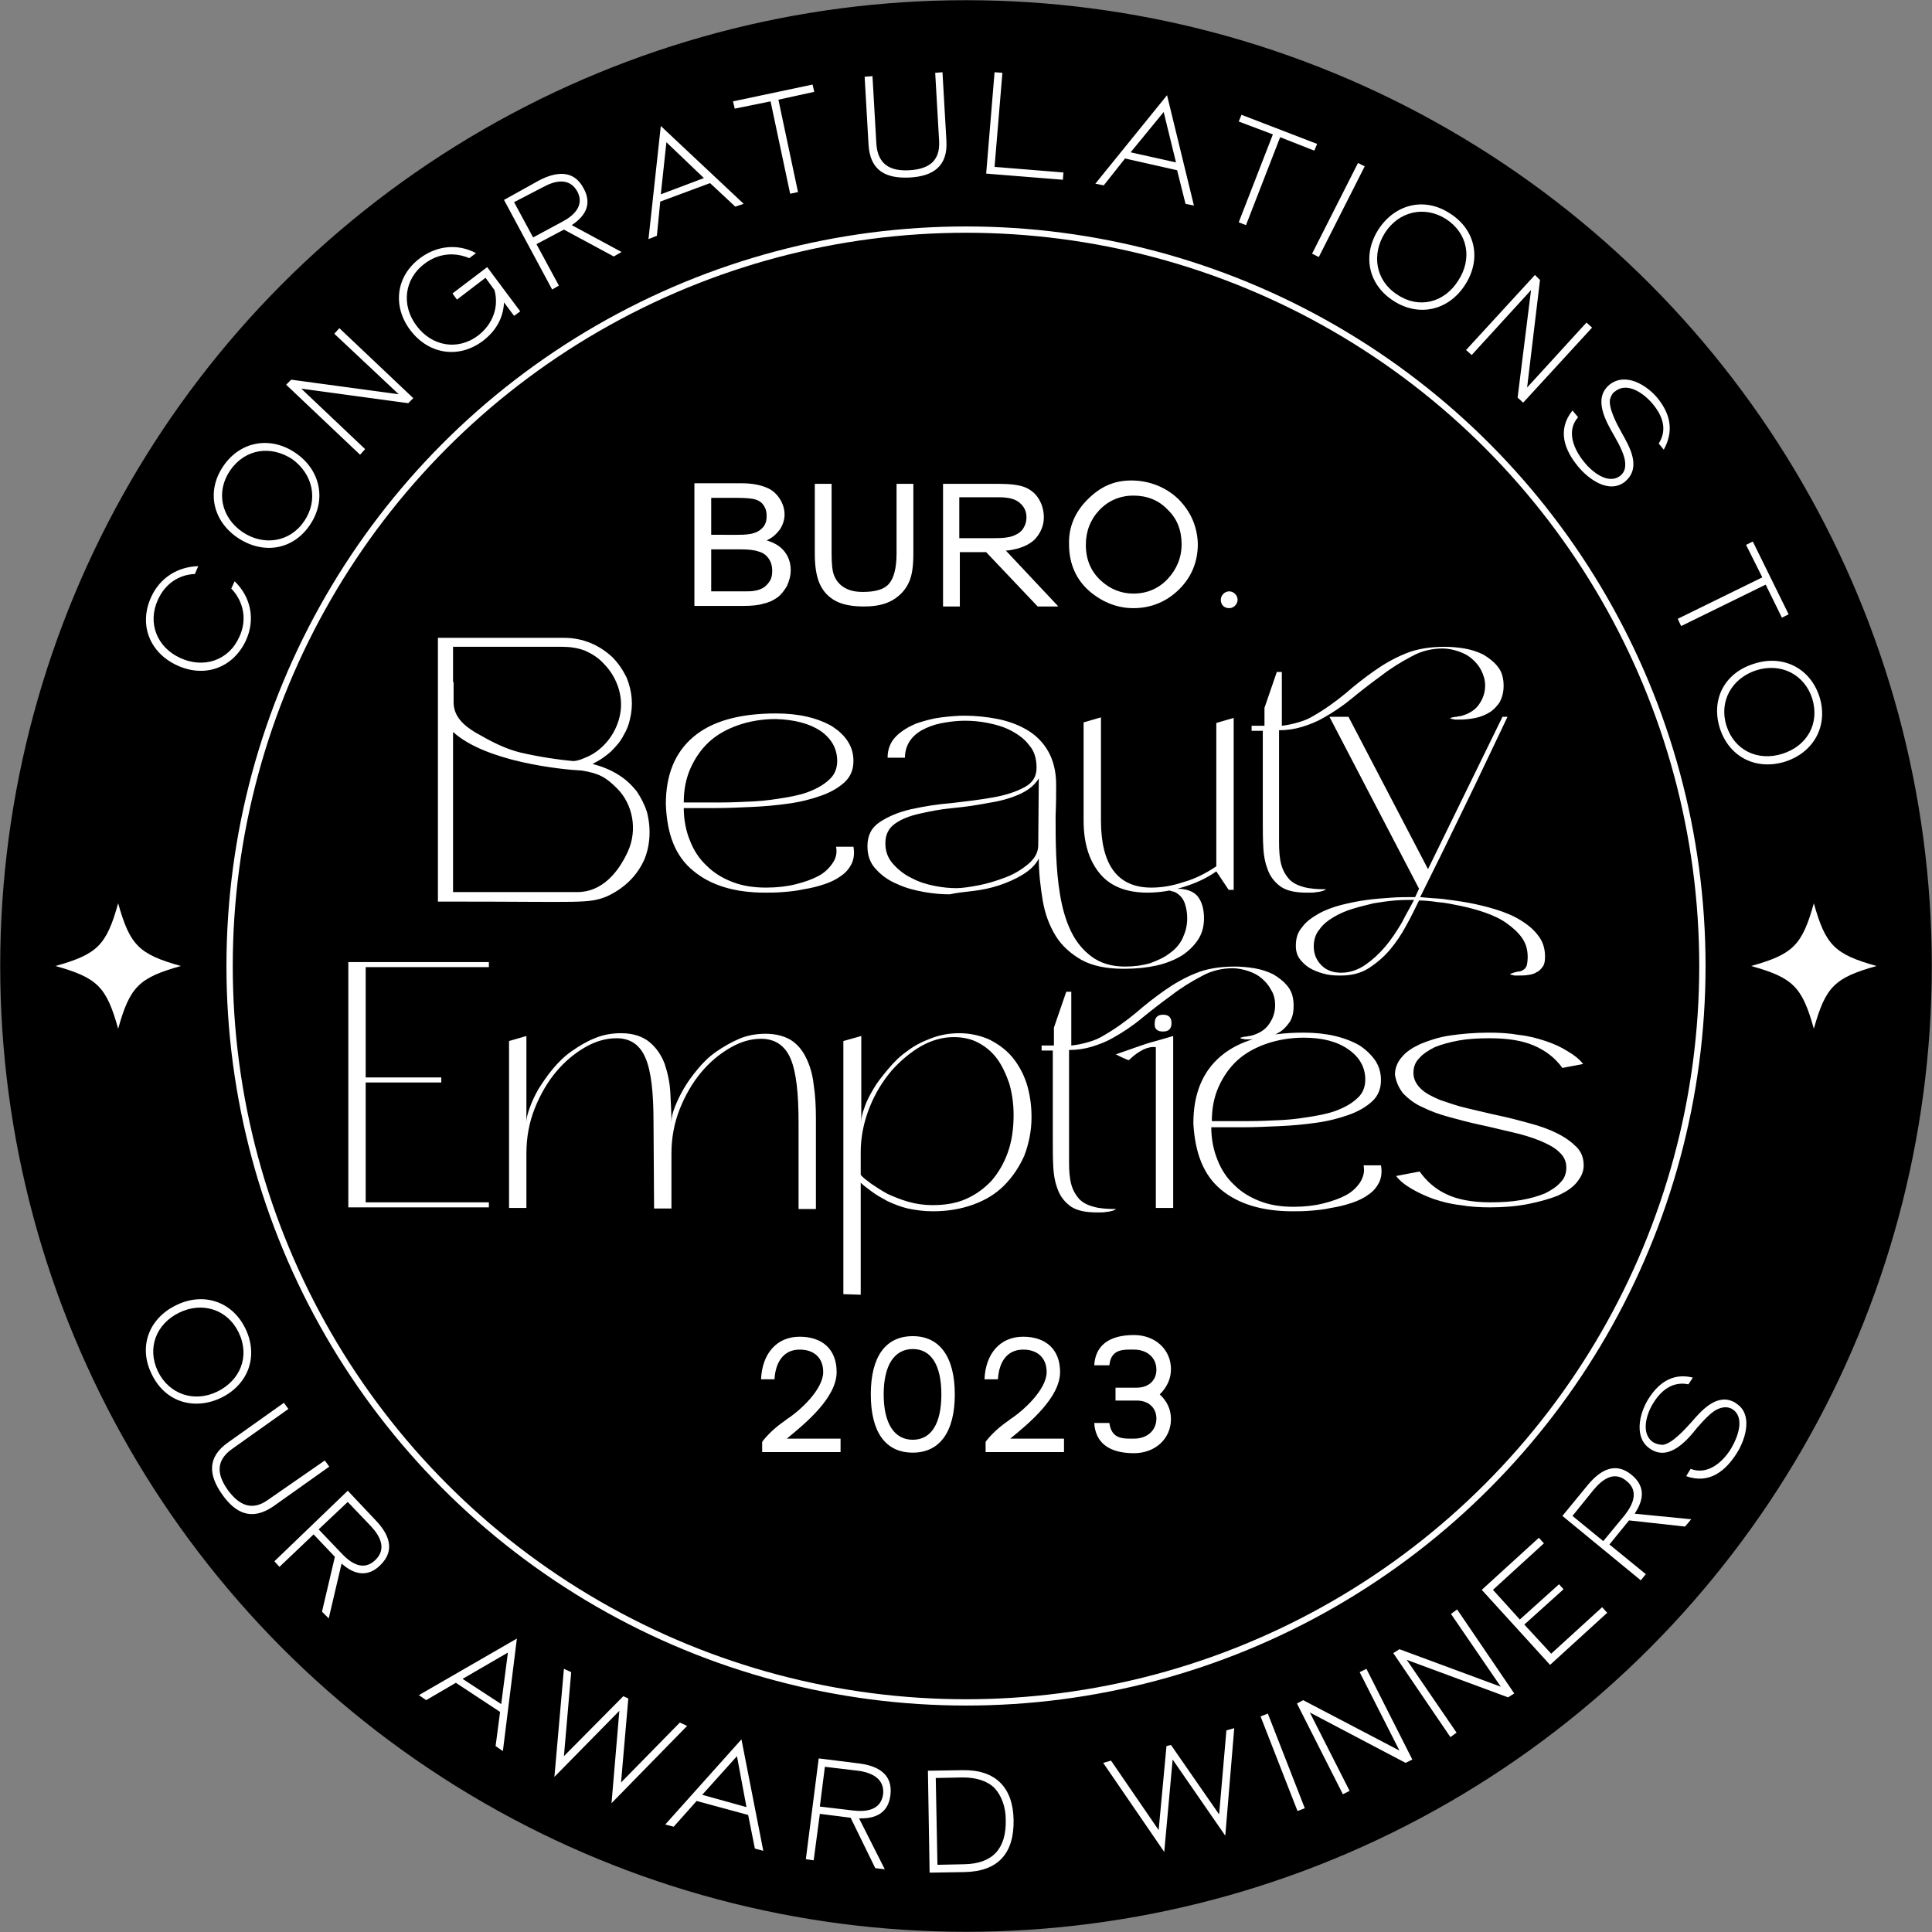
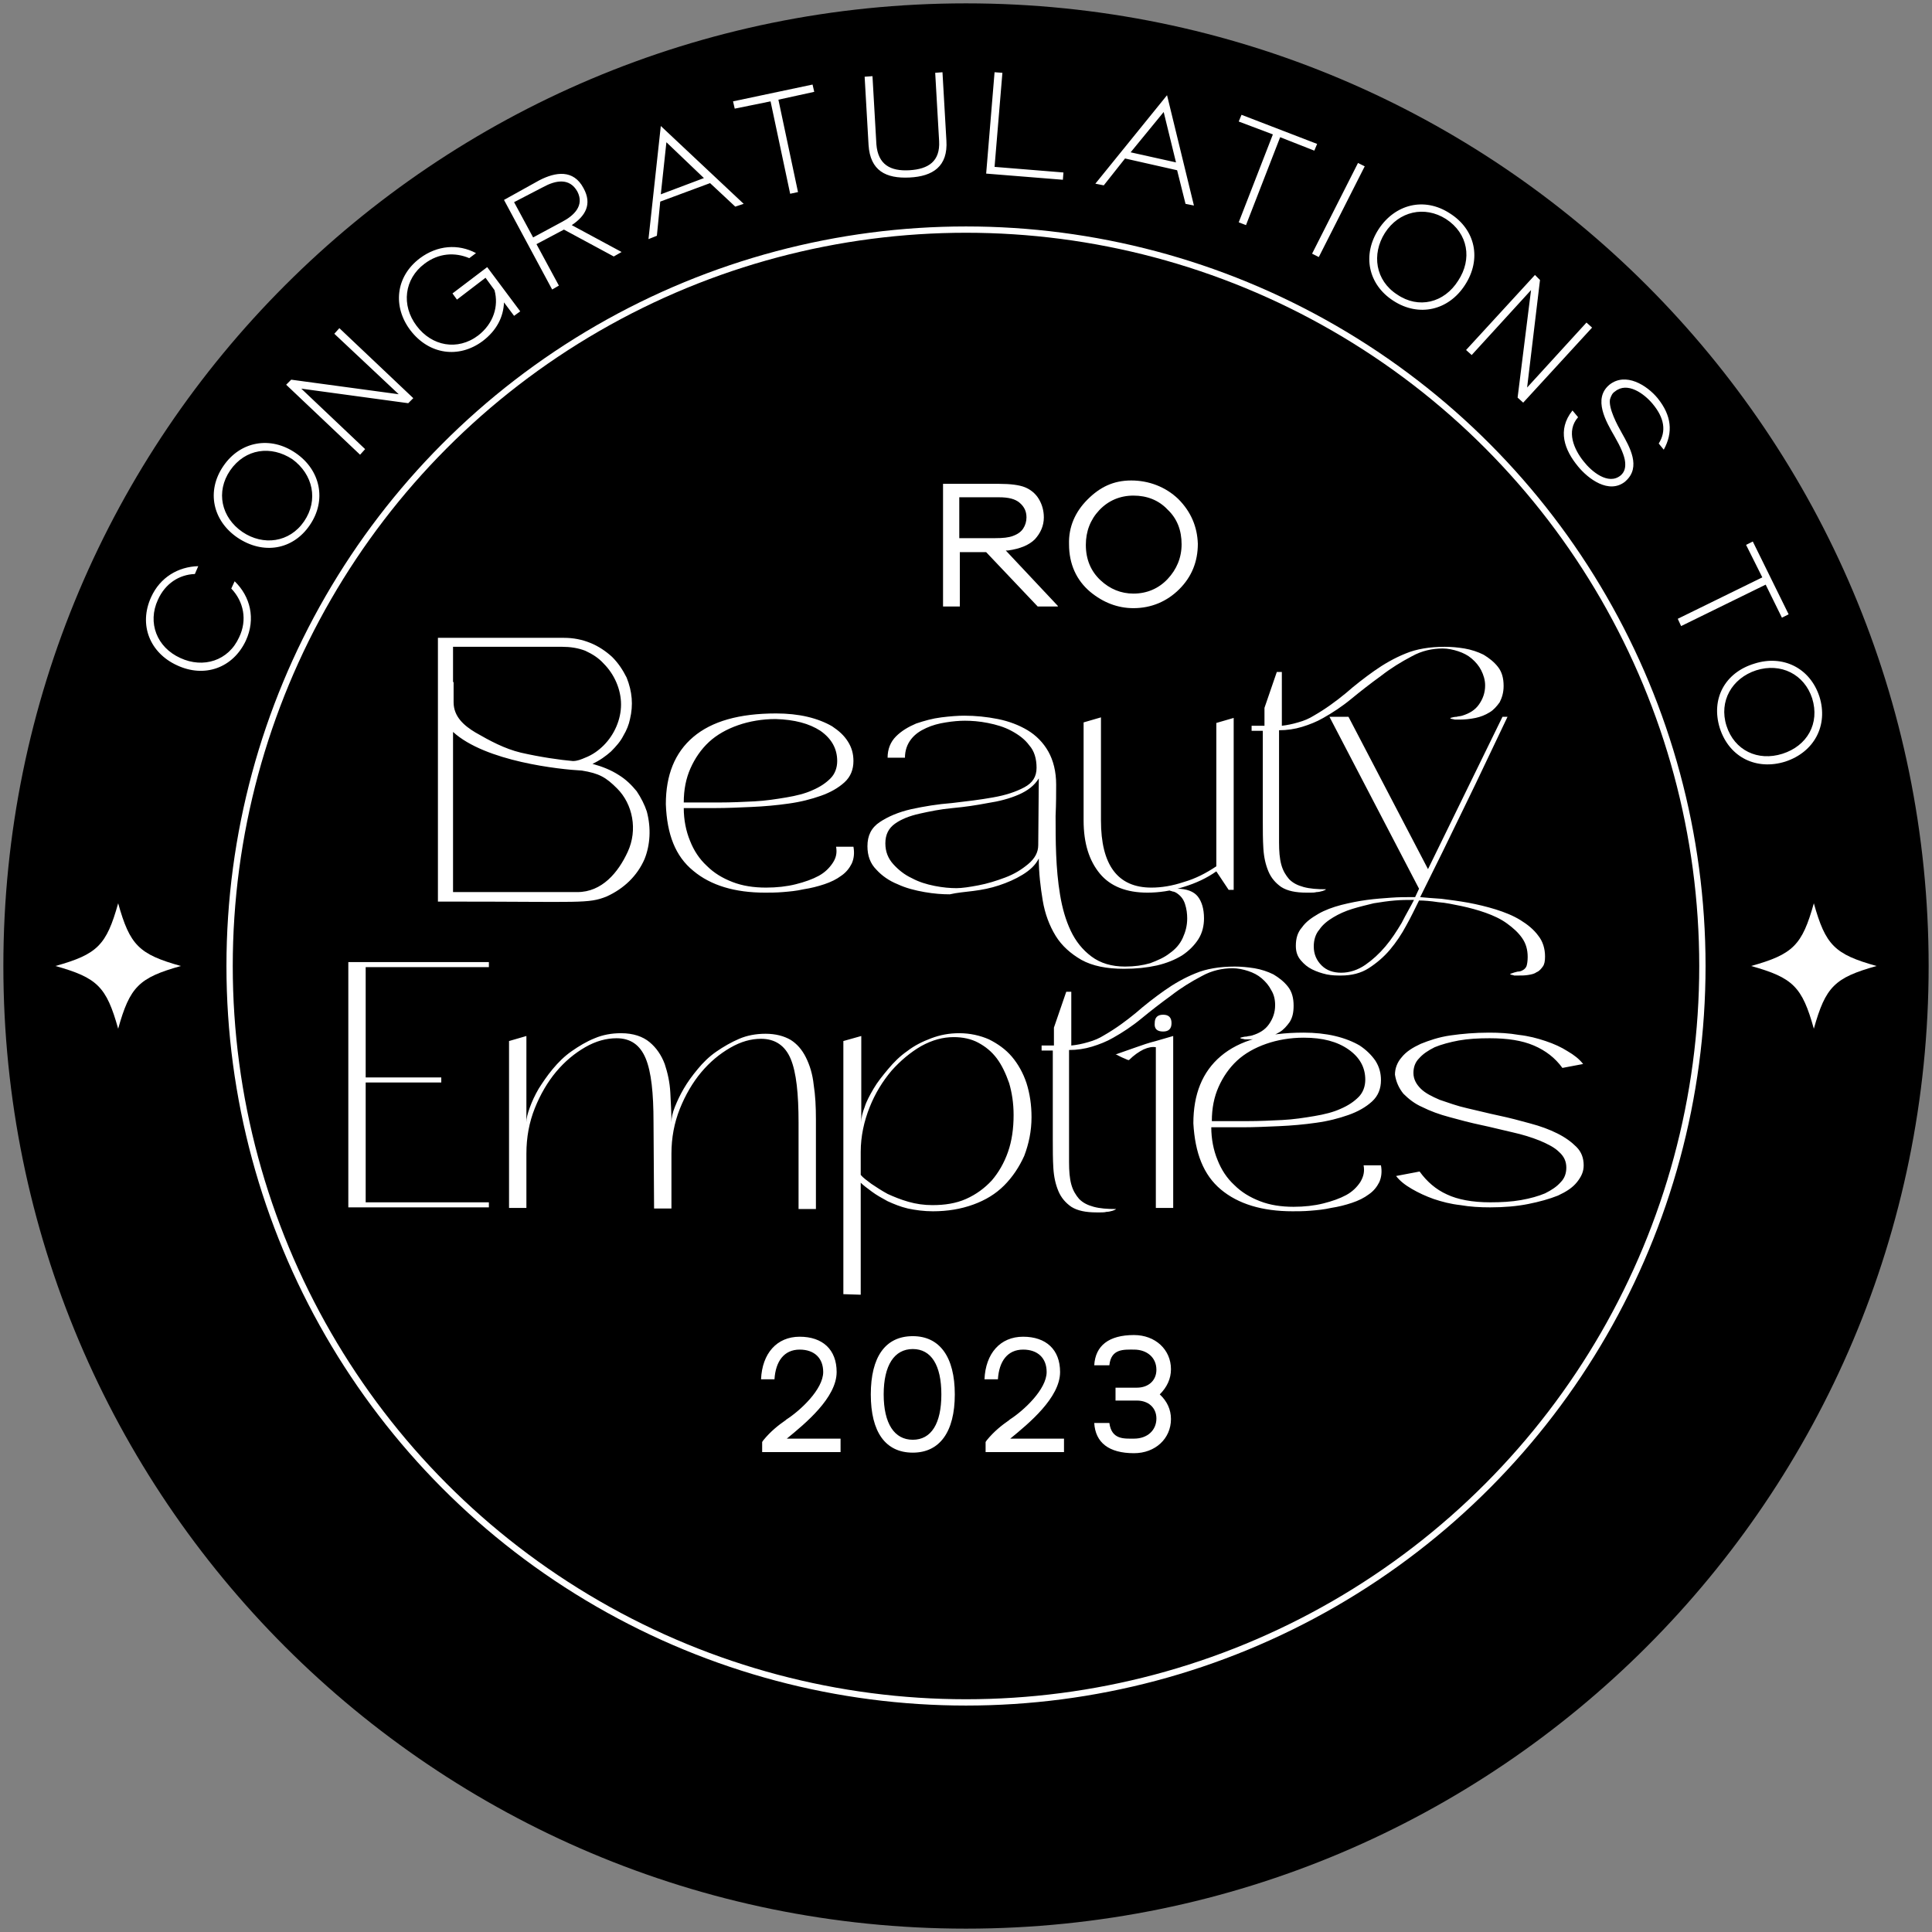
<svg xmlns="http://www.w3.org/2000/svg" xmlns:xlink="http://www.w3.org/1999/xlink" version="1.1" id="Layer_1" x="0px" y="0px" viewBox="0 0 345 345" style="enable-background:new 0 0 345 345;" xml:space="preserve">
  <rect x="0" y="0" width="345" height="345" fill="#808080" stroke="none" />
  <style type="text/css">
	.st0{clip-path:url(#SVGID_00000065786016745210947250000001774436030302631557_);}
	.st1{clip-path:url(#SVGID_00000065786016745210947250000001774436030302631557_);fill:none;stroke:#000000;stroke-width:1.127;}
	.st2{clip-path:url(#SVGID_00000065786016745210947250000001774436030302631557_);fill:#FFFFFF;}
	.st3{clip-path:url(#SVGID_00000065786016745210947250000001774436030302631557_);fill:none;stroke:#FFFFFF;stroke-width:1.127;}
</style>
  <g>
    <defs>
      <rect id="SVGID_1_" width="345" height="345" />
    </defs>
    <clipPath id="SVGID_00000154386195347758503680000016876564773524926142_">
      <use xlink:href="#SVGID_1_" style="overflow:visible;" />
    </clipPath>
    <path style="clip-path:url(#SVGID_00000154386195347758503680000016876564773524926142_);" d="M172.5,344.4   c95,0,171.9-77,171.9-171.9S267.5,0.6,172.5,0.6S0.6,77.5,0.6,172.5S77.5,344.4,172.5,344.4" />
-     <circle style="clip-path:url(#SVGID_00000154386195347758503680000016876564773524926142_);fill:none;stroke:#000000;stroke-width:1.127;" cx="172.5" cy="172.5" r="171.9" />
    <path style="clip-path:url(#SVGID_00000154386195347758503680000016876564773524926142_);fill:#FFFFFF;" d="M32.3,172.5   c-7.5,2.1-9.1,3.7-11.2,11.2c-2.1-7.5-3.7-9.1-11.2-11.2c7.5-2.1,9.1-3.7,11.2-11.2C23.2,168.8,24.8,170.4,32.3,172.5" />
    <path style="clip-path:url(#SVGID_00000154386195347758503680000016876564773524926142_);fill:#FFFFFF;" d="M335.1,172.5   c-7.5,2.1-9.1,3.7-11.2,11.2c-2.1-7.5-3.7-9.1-11.2-11.2c7.5-2.1,9.1-3.7,11.2-11.2C326,168.8,327.6,170.4,335.1,172.5" />
    <circle style="clip-path:url(#SVGID_00000154386195347758503680000016876564773524926142_);fill:none;stroke:#FFFFFF;stroke-width:1.127;" cx="172.5" cy="172.5" r="131.5" />
    <path style="clip-path:url(#SVGID_00000154386195347758503680000016876564773524926142_);fill:#FFFFFF;" d="M115.5,144.9   c-0.4-1.2-1-2.4-1.8-3.6c-0.9-1.1-1.9-2.1-3.2-2.9c-1.4-0.9-2.9-1.5-4.7-2c1.3-0.6,2.4-1.4,3.3-2.2c0.9-0.9,1.7-1.8,2.2-2.8   c0.6-1,1-2,1.2-3c0.6-2.5,0.4-4.9-0.6-7.4c-0.7-1.4-1.5-2.6-2.6-3.7c-1.1-1-2.4-1.9-3.9-2.5c-1.5-0.6-3-0.9-4.7-0.9H78.2V161h2.8   c22.9,0,24,0.4,27.3-0.9c3.1-1.4,5.5-3.7,6.8-6.7C116.1,150.9,116.3,147.9,115.5,144.9 M80.9,121.8v-6.3h19.5   c1.4,0,2.8,0.2,4.1,0.7c1.3,0.6,2.4,1.3,3.3,2.3c1.9,1.9,3.1,4.6,3.1,7.3s-1.2,5.4-3.1,7.3c-0.9,0.9-2,1.7-3.3,2.2   c-0.7,0.3-1.4,0.6-2.2,0.6c-2.3-0.2-5.8-0.7-9.3-1.5c-2.9-0.7-5.5-2.1-8.1-3.6c-2-1.2-3.9-2.8-3.9-5.4V121.8z M112.1,152.1   c-1.7,3.7-4.6,7.2-9,7.2H80.9v-28.6c5.8,5.3,19.1,6.7,23,6.9c3.1,0.5,4.3,1.2,6.3,3.2C113,143.6,113.9,148.2,112.1,152.1    M123.8,155.5c3.1,2.6,7.4,3.9,12.8,3.9c0.9,0,2,0,3.2-0.1c1.2-0.1,2.4-0.2,3.7-0.5c1.3-0.2,2.5-0.5,3.7-0.9c1.2-0.4,2.2-0.9,3-1.5   c0.9-0.6,1.5-1.4,1.9-2.2c0.4-0.9,0.5-1.9,0.3-3h-3.1c0.2,1.1,0,2-0.6,2.9c-0.6,0.9-1.4,1.7-2.5,2.3c-1.1,0.6-2.5,1.1-4.1,1.5   c-1.6,0.4-3.4,0.6-5.3,0.6c-2.2,0-4.2-0.3-6-1c-1.8-0.7-3.3-1.6-4.6-2.9c-1.3-1.2-2.3-2.7-3-4.5c-0.7-1.7-1.1-3.7-1.1-5.8h5.6   c2.1,0,4.3-0.1,6.5-0.2c2.3-0.1,4.5-0.3,6.6-0.6c2.2-0.3,4.1-0.8,5.8-1.4c1.7-0.6,3.1-1.4,4.2-2.4c1.1-1,1.6-2.3,1.6-3.8   c0-1.3-0.3-2.4-1-3.5s-1.6-1.9-2.8-2.7c-1.2-0.7-2.7-1.3-4.4-1.7c-1.7-0.4-3.6-0.6-5.6-0.6c-6.6,0-11.5,1.4-14.8,4.2   c-3.3,2.8-4.9,6.8-4.9,12C119.1,149,120.6,152.9,123.8,155.5 M146.5,130.5c2,1.4,3,3.2,3,5.4c0,1.2-0.4,2.3-1.2,3.1   c-0.8,0.8-1.8,1.5-3.2,2.1c-1.3,0.6-2.9,1-4.7,1.3c-1.8,0.3-3.7,0.6-5.7,0.7c-2,0.1-4.1,0.2-6.3,0.2c-2.2,0-4.3,0-6.3,0   c0-2.3,0.4-4.3,1.2-6.1c0.8-1.8,1.9-3.4,3.3-4.7c1.4-1.3,3.2-2.3,5.2-3c2-0.7,4.3-1.1,6.7-1.1C141.9,128.5,144.5,129.2,146.5,130.5    M173.8,159.1c1.6-0.2,3.1-0.5,4.6-1c1.5-0.5,2.9-1.1,4.2-1.9c1.3-0.8,2.3-1.7,2.9-2.9c0,2.6,0.3,5.1,0.7,7.5   c0.4,2.4,1.2,4.5,2.3,6.3c1.1,1.8,2.7,3.2,4.6,4.3c2,1.1,4.5,1.6,7.6,1.6c2.2,0,4.1-0.2,5.9-0.6c1.7-0.4,3.2-1,4.5-1.8   c1.2-0.8,2.2-1.8,2.9-2.9c0.7-1.1,1-2.4,1-3.7c0-1.7-0.4-3-1.1-3.9c-0.7-0.9-2-1.4-3.7-1.4c-0.2,0-0.5,0-0.7,0   c-0.2,0-0.5,0.1-0.7,0.2v0.1c0.2,0.1,0.4,0.1,0.6,0.2c0.2,0,0.4,0.1,0.6,0.2c0.8,0.5,1.3,1.1,1.6,2c0.3,0.9,0.4,1.8,0.4,2.6   c0,1.3-0.3,2.4-0.8,3.5c-0.5,1.1-1.3,2-2.3,2.7c-1,0.8-2.2,1.3-3.5,1.8c-1.4,0.4-2.8,0.6-4.5,0.6c-2.4,0-4.4-0.6-6-1.8   c-1.6-1.2-2.8-2.7-3.7-4.6c-0.9-1.9-1.5-4-1.9-6.4c-0.4-2.4-0.6-4.8-0.7-7.2c-0.1-2.4-0.1-4.7-0.1-6.9c0.1-2.2,0.1-4.1,0.1-5.6   c0-2.3-0.5-4.3-1.4-5.9c-0.9-1.6-2.2-2.9-3.7-3.8c-1.5-0.9-3.3-1.6-5.3-2c-2-0.4-4-0.6-6-0.6c-1.1,0-2.5,0.1-4.1,0.3   c-1.6,0.2-3,0.6-4.5,1.1c-1.4,0.6-2.6,1.3-3.6,2.3c-1,1-1.5,2.3-1.5,3.8h3.1c0-1.3,0.4-2.4,1.1-3.3c0.7-0.9,1.6-1.5,2.7-2   c1.1-0.5,2.2-0.8,3.5-1c1.2-0.2,2.4-0.3,3.4-0.3c1.2,0,2.6,0.1,4.1,0.4c1.5,0.3,2.9,0.7,4.2,1.4c1.3,0.7,2.4,1.5,3.2,2.6   c0.9,1,1.3,2.4,1.3,4c0,1.6-0.7,2.7-2.2,3.5c-1.5,0.8-3.3,1.4-5.6,1.8c-2.2,0.4-4.7,0.7-7.3,1c-2.6,0.2-5,0.6-7.3,1.1   c-2.2,0.5-4.1,1.3-5.6,2.3c-1.5,1-2.2,2.4-2.2,4.3c0,1.7,0.5,3.1,1.6,4.2c1,1.1,2.3,2,3.8,2.6c1.5,0.7,3.1,1.1,4.8,1.4   c1.7,0.3,3.2,0.4,4.5,0.4C170.9,159.4,172.2,159.3,173.8,159.1 M159.8,147.1c1.1-0.8,2.6-1.4,4.4-1.8c1.8-0.4,3.7-0.8,5.9-1   c2.2-0.2,4.2-0.5,6.3-0.9c2-0.3,3.9-0.8,5.5-1.5c1.6-0.7,2.8-1.6,3.6-2.9l-0.1,11.9c0,1.3-0.6,2.4-1.8,3.4c-1.2,1-2.5,1.8-4.1,2.4   c-1.6,0.6-3.2,1.1-4.8,1.4c-1.6,0.3-2.9,0.5-3.9,0.5c-1.1,0-2.4-0.1-3.9-0.4c-1.5-0.3-2.8-0.7-4.1-1.4c-1.3-0.6-2.4-1.5-3.3-2.5   c-0.9-1-1.4-2.2-1.4-3.7C158.1,149,158.7,147.9,159.8,147.1 M211.3,158.4c2.3-0.7,4.2-1.6,5.9-2.8l2.2,3.3h0.9v-3v-27.7l-3.1,0.9   v25.6c-1.8,1.2-3.7,2.2-5.8,2.8c-2.1,0.7-4,1-5.8,1c-6,0-9-4-9-12v-18.4l-3.1,0.9v17.5c0,4.1,1,7.2,2.9,9.5   c1.9,2.3,4.8,3.4,8.5,3.4C206.9,159.4,209.1,159.1,211.3,158.4 M223.5,129.6v0.9h2v16c0,1.8,0,3.4,0.1,5c0.1,1.6,0.4,2.9,0.9,4.1   c0.5,1.2,1.3,2.1,2.3,2.8c1.1,0.7,2.6,1,4.5,1c0.1,0,0.4,0,0.7,0c0.4,0,0.7,0,1.1-0.1c0.4,0,0.7-0.1,1.1-0.2   c0.3-0.1,0.5-0.2,0.6-0.3c-1.6,0-2.9-0.1-4-0.4c-1.1-0.3-1.9-0.7-2.6-1.4c-0.6-0.7-1.1-1.5-1.4-2.6c-0.3-1.1-0.4-2.4-0.4-4v-20   c1.4,0,2.8-0.2,4.1-0.6c1.3-0.4,2.6-0.9,3.8-1.6c1.6-0.9,3.3-2,5-3.4c1.7-1.4,3.5-2.8,5.3-4.1c1.8-1.4,3.6-2.5,5.5-3.5   c1.8-1,3.7-1.4,5.5-1.4c0.9,0,1.9,0.2,2.8,0.5c0.9,0.3,1.7,0.7,2.4,1.3c0.7,0.6,1.3,1.3,1.7,2.1c0.4,0.8,0.7,1.7,0.7,2.7   c0,1.3-0.4,2.4-1.1,3.4c-0.7,1-1.7,1.6-3,2c-0.3,0.1-0.7,0.1-1,0.2c-0.4,0-0.7,0.1-1.1,0.2v0.1c0.2,0.1,0.5,0.1,0.8,0.2   c0.3,0,0.5,0,0.8,0c1,0,1.9-0.1,2.9-0.3c0.9-0.2,1.7-0.5,2.5-1c0.7-0.4,1.3-1.1,1.8-1.8c0.4-0.8,0.7-1.7,0.7-2.9   c0-1.4-0.3-2.5-1-3.4c-0.7-0.9-1.6-1.6-2.6-2.2c-1-0.5-2.2-0.9-3.4-1.1c-1.2-0.2-2.4-0.3-3.5-0.3c-2.7,0-5.1,0.4-7,1.2   c-2,0.8-3.9,1.9-5.6,3.1c-1.7,1.2-3.5,2.6-5.1,4c-1.7,1.4-3.6,2.8-5.7,4c-0.8,0.5-1.7,0.9-2.8,1.2c-1,0.3-2,0.5-2.9,0.6V120h-0.9   l-2.2,6.4v3.2H223.5z M232.3,171.5c0.6,0.7,1.2,1.2,2,1.6c0.8,0.4,1.7,0.7,2.6,0.9c1,0.2,1.8,0.2,2.6,0.2c1.8,0,3.5-0.4,4.9-1.3   c1.4-0.9,2.7-2,3.8-3.3c1.1-1.3,2.1-2.8,2.9-4.3c0.9-1.6,1.6-3.1,2.3-4.5c0.9,0,2.1,0.1,3.4,0.3c1.4,0.1,2.7,0.4,4.2,0.7   c1.4,0.3,2.9,0.7,4.3,1.2c1.4,0.5,2.7,1.1,3.8,1.9c1.1,0.8,2,1.6,2.7,2.6c0.7,1,1,2.1,1,3.4c0,0.7-0.1,1.3-0.2,1.6   c-0.1,0.3-0.4,0.6-0.6,0.7c-0.3,0.2-0.6,0.3-1,0.3c-0.4,0.1-0.8,0.2-1.3,0.4v0.1c0.2,0.1,0.5,0.1,0.7,0.2c0.2,0,0.5,0,0.7,0   c0.6,0,1.2,0,1.8-0.1c0.6-0.1,1.1-0.2,1.5-0.5c0.5-0.2,0.8-0.6,1.1-1c0.3-0.4,0.4-1,0.4-1.8c0-1.4-0.4-2.7-1.2-3.7   c-0.8-1.1-1.9-2-3.2-2.8c-1.3-0.8-2.8-1.4-4.4-1.9c-1.6-0.5-3.3-0.9-4.9-1.2c-1.7-0.3-3.2-0.5-4.8-0.7c-1.5-0.1-2.8-0.2-3.8-0.3   c2.7-5.4,5.3-10.7,7.9-16.1c2.6-5.3,5.1-10.7,7.7-16.1h-0.9l-13.3,27.2l-14.2-27.2h-3.4l16,30.7l-0.7,1.5h-0.9c-0.9,0-2,0-3.4,0.1   c-1.4,0.1-2.8,0.2-4.3,0.4c-1.5,0.2-3,0.5-4.6,0.9c-1.5,0.4-2.9,0.9-4.1,1.6c-1.2,0.7-2.2,1.4-2.9,2.4c-0.8,0.9-1.1,2-1.1,3.3   C231.4,170,231.7,170.8,232.3,171.5 M252.5,160.7c-0.6,1.2-1.4,2.5-2.2,4.1c-0.9,1.5-1.8,2.9-2.9,4.2c-1.1,1.3-2.3,2.4-3.6,3.3   c-1.3,0.9-2.8,1.4-4.3,1.4c-1.4,0-2.6-0.4-3.5-1.3c-0.9-0.9-1.4-2-1.4-3.4c0-1.1,0.3-2.2,1-3c0.6-0.9,1.5-1.6,2.5-2.2   c1-0.6,2.1-1.1,3.4-1.5c1.3-0.4,2.6-0.7,3.8-1c1.3-0.2,2.5-0.4,3.8-0.5c1.2-0.1,2.2-0.1,3-0.1H252.5z" />
    <path style="clip-path:url(#SVGID_00000154386195347758503680000016876564773524926142_);fill:#FFFFFF;" d="M207.7,184.2   c1,0,1.5-0.5,1.5-1.5c0-1-0.5-1.5-1.5-1.5c-1,0-1.5,0.5-1.5,1.5C206.1,183.7,206.6,184.2,207.7,184.2" />
    <path style="clip-path:url(#SVGID_00000154386195347758503680000016876564773524926142_);fill:#FFFFFF;" d="M62.2,171.8v1.5v40.7   v1.6h25.1v-0.9h-22v-21.4h13.5v-0.9H65.3v-19.7h22v-0.9H62.2z M90.9,185.9v29.8H94V206c0-2.9,0.5-5.6,1.5-8.1   c1-2.5,2.3-4.7,3.8-6.5c1.6-1.9,3.3-3.3,5.2-4.4c1.9-1.1,3.8-1.6,5.6-1.6c2.5,0,4.2,1.2,5.2,3.6c1,2.4,1.4,6.2,1.4,11.4l0.1,15.4   h3.1v-9.8c0-2.8,0.5-5.5,1.5-8c1-2.5,2.3-4.7,3.8-6.5c1.6-1.9,3.3-3.3,5.2-4.4c1.9-1.1,3.7-1.6,5.5-1.6c2.5,0,4.3,1.2,5.3,3.6   c1,2.4,1.4,6.2,1.4,11.4v15.4h3.1v-16c0-2.3-0.1-4.3-0.4-6.2c-0.2-1.9-0.7-3.5-1.4-4.9c-0.7-1.4-1.6-2.4-2.7-3.1   c-1.2-0.7-2.7-1.1-4.5-1.1c-1.7,0-3.3,0.3-4.7,0.9s-2.8,1.4-4.1,2.3c-1.3,0.9-2.4,2-3.3,3.1c-1,1.2-1.8,2.3-2.5,3.5   c-0.7,1.2-1.2,2.3-1.6,3.3c-0.4,1-0.6,1.9-0.6,2.7c0-1.6-0.1-3.4-0.2-5.3c-0.1-1.9-0.5-3.6-1-5.1c-0.6-1.6-1.5-2.9-2.7-3.9   c-1.2-1-2.9-1.6-5.1-1.6c-1.7,0-3.3,0.3-4.7,0.9c-1.5,0.6-2.8,1.4-4.1,2.3c-1.3,0.9-2.4,2-3.4,3.2c-1,1.2-1.8,2.4-2.5,3.5   c-0.7,1.2-1.2,2.3-1.6,3.4c-0.4,1.1-0.6,1.9-0.6,2.6V185L90.9,185.9z M150.6,185.9v45.2l3.1,0.1v-20c0.5,0.5,1.2,1,2,1.6   c0.8,0.6,1.7,1.1,2.8,1.7c1.1,0.5,2.3,1,3.6,1.3c1.4,0.3,2.9,0.5,4.5,0.5c2.6,0,5-0.4,7.2-1.2c2.2-0.8,4-1.9,5.5-3.4   c1.5-1.5,2.7-3.3,3.6-5.3c0.8-2.1,1.3-4.4,1.3-6.9c0-2.2-0.3-4.2-0.9-6.1c-0.6-1.8-1.5-3.4-2.6-4.7c-1.1-1.3-2.5-2.3-4.1-3.1   c-1.6-0.7-3.4-1.1-5.3-1.1c-1.8,0-3.4,0.3-5,0.9c-1.6,0.6-3,1.3-4.3,2.3c-1.3,0.9-2.4,2-3.4,3.2c-1,1.2-1.9,2.3-2.6,3.5   c-0.7,1.2-1.3,2.3-1.6,3.3c-0.4,1-0.6,1.9-0.6,2.7V185L150.6,185.9z M153.7,205.7c0-2.8,0.6-5.5,1.6-8c1-2.5,2.3-4.6,3.9-6.5   c1.6-1.8,3.4-3.3,5.3-4.4c2-1.1,3.9-1.6,5.8-1.6c1.6,0,3.1,0.3,4.4,1c1.3,0.7,2.4,1.6,3.3,2.8c0.9,1.2,1.6,2.7,2.2,4.4   c0.5,1.7,0.8,3.6,0.8,5.7c0,2.4-0.3,4.6-1,6.6c-0.7,2-1.7,3.7-2.9,5.1c-1.3,1.4-2.8,2.5-4.6,3.3c-1.8,0.8-3.8,1.1-6,1.1   c-1.5,0-2.9-0.2-4.3-0.6c-1.4-0.4-2.6-0.9-3.7-1.4c-1.1-0.6-2-1.2-2.9-1.8c-0.8-0.6-1.5-1.1-1.9-1.6V205.7z M186,186.7v0.9h2v16   c0,1.8,0,3.4,0.1,5c0.1,1.6,0.4,2.9,0.9,4.1c0.5,1.2,1.3,2.1,2.3,2.8c1.1,0.7,2.6,1,4.5,1c0.1,0,0.4,0,0.7,0c0.4,0,0.7,0,1.1-0.1   c0.4,0,0.7-0.1,1.1-0.2c0.3-0.1,0.5-0.2,0.6-0.3c-1.6,0-2.9-0.1-4-0.4c-1.1-0.3-1.9-0.7-2.6-1.4c-0.6-0.7-1.1-1.5-1.4-2.6   c-0.3-1.1-0.4-2.4-0.4-4v-20c1.4,0,2.8-0.2,4.1-0.6c1.3-0.4,2.6-0.9,3.8-1.6c1.6-0.9,3.3-2,5-3.4c1.7-1.4,3.5-2.8,5.3-4.1   c1.8-1.4,3.6-2.5,5.5-3.5c1.8-1,3.7-1.4,5.5-1.4c0.9,0,1.9,0.2,2.8,0.5c0.9,0.3,1.7,0.7,2.4,1.3c0.7,0.6,1.3,1.3,1.7,2.1   c0.5,0.8,0.7,1.7,0.7,2.7c0,1.3-0.4,2.4-1.1,3.4c-0.7,1-1.7,1.6-3,2c-0.3,0.1-0.7,0.1-1,0.2c-0.4,0-0.7,0.1-1.1,0.2v0.1   c0.2,0.1,0.5,0.1,0.8,0.2c0.3,0,0.5,0,0.8,0c1,0,1.9-0.1,2.9-0.3c0.9-0.2,1.7-0.5,2.5-1c0.7-0.4,1.3-1.1,1.8-1.8   c0.5-0.8,0.7-1.7,0.7-2.9c0-1.4-0.3-2.5-1-3.4c-0.7-0.9-1.6-1.6-2.6-2.2c-1-0.5-2.2-0.9-3.4-1.1c-1.3-0.2-2.4-0.3-3.5-0.3   c-2.7,0-5.1,0.4-7,1.2c-2,0.8-3.9,1.9-5.6,3.1c-1.7,1.2-3.5,2.6-5.1,4c-1.7,1.4-3.6,2.8-5.7,4c-0.8,0.5-1.7,0.9-2.8,1.2   c-1,0.3-2,0.5-3,0.6v-9.6h-0.9l-2.2,6.4v3.2H186z M199.7,188.5c0.2,0.1,0.4,0.2,0.6,0.3c0.2,0.1,0.5,0.2,0.7,0.3   c0.2,0.1,0.4,0.2,0.6,0.2c0.9-0.9,1.8-1.5,2.6-1.9c0.9-0.4,1.6-0.5,2.2-0.4v28.7h3.1V185l-3.1,0.9c-1.2,0.3-2.4,0.7-3.5,1.1   c-1.1,0.4-2.3,0.8-3.7,1.3C199.4,188.3,199.5,188.4,199.7,188.5 M218,212.4c3.1,2.6,7.4,3.9,12.8,3.9c0.9,0,2,0,3.2-0.1   c1.2-0.1,2.4-0.2,3.7-0.5c1.3-0.2,2.5-0.5,3.7-0.9c1.2-0.4,2.2-0.9,3-1.5c0.9-0.6,1.5-1.4,1.9-2.2c0.4-0.9,0.5-1.9,0.3-3h-3.1   c0.2,1.1,0,2-0.6,3c-0.6,0.9-1.4,1.7-2.5,2.3c-1.1,0.6-2.5,1.1-4.1,1.5c-1.6,0.4-3.4,0.6-5.3,0.6c-2.2,0-4.2-0.3-6-1   s-3.3-1.6-4.6-2.9c-1.3-1.2-2.3-2.7-3-4.5c-0.7-1.7-1.1-3.7-1.1-5.8h5.6c2.1,0,4.3-0.1,6.5-0.2c2.3-0.1,4.5-0.3,6.6-0.6   c2.2-0.3,4.1-0.8,5.8-1.4c1.7-0.6,3.1-1.4,4.2-2.4c1.1-1,1.6-2.3,1.6-3.8c0-1.3-0.3-2.4-1-3.5c-0.7-1-1.6-1.9-2.8-2.7   c-1.2-0.7-2.7-1.3-4.4-1.7c-1.7-0.4-3.6-0.6-5.6-0.6c-6.6,0-11.5,1.4-14.8,4.2c-3.3,2.8-4.9,6.8-4.9,12   C213.4,205.9,214.9,209.8,218,212.4 M240.8,187.4c2,1.4,3,3.2,3,5.4c0,1.2-0.4,2.3-1.2,3.1c-0.8,0.8-1.8,1.5-3.2,2.1   c-1.3,0.6-2.9,1-4.7,1.3c-1.8,0.3-3.7,0.6-5.7,0.7c-2,0.1-4.1,0.2-6.3,0.2c-2.2,0-4.3,0-6.3,0c0-2.3,0.4-4.3,1.2-6.1   c0.8-1.8,1.9-3.4,3.3-4.7c1.4-1.3,3.2-2.3,5.2-3c2-0.7,4.3-1.1,6.7-1.1C236.2,185.3,238.8,186,240.8,187.4 M250.6,195.3   c0.9,0.9,2,1.8,3.4,2.4c1.4,0.7,3,1.3,4.9,1.8c1.8,0.5,3.7,1,5.6,1.4c1.9,0.4,3.8,0.9,5.6,1.3c1.8,0.4,3.4,0.9,4.9,1.5   c1.4,0.6,2.6,1.2,3.4,2c0.9,0.8,1.3,1.7,1.3,2.8c0,1-0.3,1.9-1,2.6c-0.7,0.8-1.6,1.4-2.8,2c-1.2,0.5-2.6,0.9-4.3,1.2   c-1.7,0.3-3.5,0.4-5.5,0.4c-3.2,0-5.8-0.5-7.7-1.4c-2-0.9-3.6-2.3-4.9-4.1l-4.2,0.8c0.7,0.9,1.6,1.6,2.8,2.3   c1.2,0.7,2.5,1.3,3.9,1.8c1.5,0.5,3,0.9,4.8,1.1c1.7,0.3,3.5,0.4,5.3,0.4c2.5,0,4.8-0.2,6.8-0.6c2-0.4,3.8-0.9,5.3-1.5   c1.5-0.7,2.6-1.4,3.4-2.4s1.2-1.9,1.2-3c0-1.3-0.4-2.4-1.3-3.3c-0.9-0.9-2-1.7-3.4-2.4c-1.4-0.7-3-1.3-4.9-1.8   c-1.8-0.5-3.7-1-5.6-1.4c-1.9-0.4-3.8-0.9-5.6-1.3c-1.8-0.4-3.4-1-4.9-1.5c-1.4-0.6-2.6-1.2-3.4-2s-1.3-1.7-1.3-2.8   c0-1,0.3-1.9,1-2.6c0.7-0.8,1.6-1.4,2.8-2c1.2-0.5,2.7-0.9,4.3-1.2c1.7-0.3,3.5-0.4,5.5-0.4c3.2,0,5.8,0.4,7.9,1.3   c2.1,0.9,3.8,2.2,5.1,4l3.7-0.7c-0.7-0.9-1.6-1.6-2.8-2.3c-1.1-0.7-2.4-1.3-3.9-1.8c-1.5-0.5-3-0.9-4.8-1.1   c-1.7-0.3-3.5-0.4-5.3-0.4c-2.5,0-4.8,0.2-6.9,0.5c-2.1,0.3-3.8,0.9-5.3,1.5c-1.5,0.7-2.6,1.4-3.4,2.4c-0.8,0.9-1.2,2-1.2,3.1   C249.3,193.2,249.8,194.3,250.6,195.3" />
-     <path style="clip-path:url(#SVGID_00000154386195347758503680000016876564773524926142_);fill:#FFFFFF;" d="M160.1,98.8   c0,2.7-0.5,4.5-1.4,5.5c-0.9,1-2.5,1.4-4.6,1.4c-1.3,0-2.3-0.2-3.2-0.7c-0.9-0.5-1.5-1.2-1.9-2.1c-0.4-0.9-0.5-2.3-0.5-4.2V86.4h-3   v12.5c0,2.3,0.3,4.1,0.9,5.4c0.6,1.3,1.5,2.3,2.8,3c1.3,0.7,3,1,5.1,1c2.2,0,3.9-0.4,5.2-1.2c1.3-0.8,2.2-1.8,2.8-3.1   s0.8-3,0.8-5.2V86.4h-3V98.8z" />
-     <path style="clip-path:url(#SVGID_00000154386195347758503680000016876564773524926142_);fill:#FFFFFF;" d="M127,98.1h5.2   c1.4,0,2.5,0.1,3.3,0.4c0.8,0.2,1.4,0.7,1.8,1.3c0.4,0.6,0.6,1.3,0.6,2.1c0,0.7-0.1,1.3-0.4,1.8c-0.3,0.5-0.7,0.9-1.1,1.2   c-0.5,0.3-1,0.5-1.7,0.6c-0.4,0.1-1.1,0.1-2,0.1H127V98.1z M127,88.9h4.5c1.6,0,2.8,0.1,3.4,0.3c0.7,0.2,1.2,0.6,1.5,1.1   c0.4,0.6,0.5,1.2,0.5,1.9c0,0.8-0.2,1.4-0.6,1.9c-0.4,0.5-1,0.9-1.7,1.1c-0.6,0.2-1.5,0.3-2.9,0.3H127V88.9z M132.7,108.2   c1.4,0,2.7-0.1,3.6-0.4c1-0.2,1.8-0.6,2.5-1.1c0.7-0.5,1.2-1.2,1.7-2c0.4-0.9,0.7-1.8,0.7-2.9c0-1.3-0.4-2.4-1.1-3.3   c-0.7-0.9-1.8-1.6-3.2-2c1.1-0.5,1.8-1.2,2.4-2c0.5-0.8,0.8-1.7,0.8-2.6c0-1-0.3-2-0.9-2.9c-0.6-0.9-1.4-1.6-2.5-2   c-1-0.4-2.4-0.7-4.2-0.7h-8.5v21.9H132.7z" />
    <path style="clip-path:url(#SVGID_00000154386195347758503680000016876564773524926142_);fill:#FFFFFF;" d="M188.9,108.2l-9.3-9.9   l0.4,0c2.2-0.3,3.8-1,4.8-2c1-1.1,1.6-2.4,1.6-3.9c0-1.2-0.3-2.3-0.9-3.3c-0.6-1-1.5-1.7-2.5-2.1c-1-0.4-2.6-0.6-4.6-0.6h-10v12.1   v9.8h3v-9.7h3.5c0.3,0,0.8,0,1.2,0l9.2,9.7H188.9z M171.3,96v-7.2h7.1c1.7,0,2.9,0.3,3.7,1s1.2,1.5,1.2,2.6c0,0.7-0.2,1.4-0.6,2   c-0.4,0.6-1,1-1.8,1.3c-0.8,0.3-1.8,0.4-3.2,0.4H171.3z" />
    <path style="clip-path:url(#SVGID_00000154386195347758503680000016876564773524926142_);fill:#FFFFFF;" d="M210.4,89.1   c-2.3-2.2-5.3-3.3-8.4-3.3c-3.2,0-5.6,1.2-7.8,3.4c-2.2,2.2-3.4,4.9-3.3,8c0,3.5,1.3,6.4,3.8,8.5c2.3,1.9,4.9,2.9,7.7,2.9   c3.2,0,6-1.2,8.2-3.4c2.2-2.2,3.3-4.9,3.3-8.1C213.8,94.1,212.7,91.4,210.4,89.1 M208.5,103.4c-1.6,1.7-3.7,2.6-6.1,2.6   c-2.2,0-4.2-0.8-5.9-2.4c-1.7-1.6-2.6-3.7-2.6-6.3c0-2.4,0.8-4.5,2.4-6.2c1.6-1.7,3.7-2.6,6.1-2.6c2.4,0,4.5,0.8,6.1,2.5   c1.7,1.6,2.5,3.7,2.5,6.2C211,99.6,210.1,101.7,208.5,103.4" />
-     <path style="clip-path:url(#SVGID_00000154386195347758503680000016876564773524926142_);fill:#FFFFFF;" d="M219.5,108.6   c0.8,0,1.5-0.7,1.5-1.5c0-0.8-0.7-1.5-1.5-1.5s-1.5,0.7-1.5,1.5C218,108,218.6,108.6,219.5,108.6" />
    <path style="clip-path:url(#SVGID_00000154386195347758503680000016876564773524926142_);fill:#FFFFFF;" d="M308.3,129.6   c-1.4-4.4,1-8.5,5.3-9.9c4.4-1.4,8.6,0.7,10,5c1.4,4.5-0.9,8.5-5.3,9.9C313.9,136,309.7,134,308.3,129.6 M307.1,130   c1.7,5.3,6.6,7.6,11.7,6c5.2-1.7,7.7-6.5,6.1-11.6c-1.7-5.2-6.6-7.5-11.6-5.9C308,120.1,305.5,124.8,307.1,130 M314.7,103.1   l-15.1,7.4l0.6,1.3l15.1-7.4l2.9,5.9l1.2-0.6l-6.4-13l-1.2,0.6L314.7,103.1z M296,71.1c-1.9-2.3-5.7-4.7-8.6-2.4   c-3,2.5-0.6,6.6,0.9,9.2c1.1,1.9,1.8,3.5,1.9,4.6c0.1,1-0.1,1.8-0.8,2.4c-2.2,1.8-5.2-0.7-6.6-2.5c-1.7-2.1-3.2-5.4-1-7.9l-1-1.2   c-2.8,3.5-1.4,7.1,1,10c1.8,2.2,5.5,5,8.4,2.7l0.1-0.1c2.8-2.5,0.7-6.1-0.7-8.6c-0.8-1.4-2.4-4.4-2.1-6c0.2-0.6,0.4-1.1,0.9-1.4   c2.2-1.8,5.2,0.4,6.7,2.2c2.1,2.5,2.5,4.9,1.1,7.1l0.9,1.1C298.8,77.2,298.5,74.2,296,71.1 M275,50l-0.9-0.9l-12.3,13.4l1,0.9   l10.6-11.6L271,71l1,0.9l12.3-13.4l-1-0.9l-10.6,11.6L275,50z M249.5,52.6c-3.9-2.5-4.6-7.2-2.2-11c2.5-3.9,7.1-4.9,10.9-2.5   c4,2.6,4.7,7.2,2.2,11C257.9,54.1,253.3,55.2,249.5,52.6 M248.8,53.7c4.6,3,9.9,1.7,12.8-2.8c3-4.6,1.9-9.9-2.7-12.8   c-4.6-3-9.8-1.6-12.7,2.8C243.2,45.5,244.3,50.8,248.8,53.7 M235.5,45.9l8.2-16.2l-1.2-0.6l-8.2,16.2L235.5,45.9z M227.3,24   l-6.1,15.7l1.3,0.5l6.1-15.7l6.1,2.4l0.5-1.2l-13.5-5.2l-0.5,1.2L227.3,24z M201.9,27.2l5.9-7.2l2.2,9L201.9,27.2z M195.6,32.8   l1.5,0.3l3.8-4.8l9.3,2.1l1.5,6l1.5,0.3L208.4,17L195.6,32.8z M189.8,32.1l0.1-1.3l-12.3-1l1.4-16.8l-1.4-0.1l-1.5,18.1L189.8,32.1   z M167.7,25.2c0.2,3.6-1.9,5-5.3,5.2c-3.4,0.2-5.6-1-5.9-4.6l-0.7-12.2l-1.4,0.1l0.7,12.2c0.3,4.6,3.1,6,7.3,5.8   c4.2-0.2,6.9-2,6.6-6.6l-0.7-12.2L167,13L167.7,25.2z M137.6,18.1l3.5,16.5l1.4-0.3l-3.5-16.5l6.4-1.4l-0.3-1.3l-14.2,3l0.3,1.3   L137.6,18.1z M118,34.7l1-9.3l6.7,6.4L118,34.7z M115.8,42.7l1.5-0.6l0.6-6.1l8.9-3.3l4.5,4.2l1.5-0.5l-14.8-13.9L115.8,42.7z    M97,33.4c2.2-1.2,4.7-1.7,6.1,0.8c1.3,2.5-0.6,4.3-2.7,5.4l-5.2,2.8l-3.4-6.3L97,33.4z M102.1,40.2c2.4-1.6,3.7-3.7,2.1-6.6   c-1.8-3.4-5-2.9-7.9-1.4L90,35.7l8.6,16l1.2-0.7l-4-7.4l4.9-2.6l8.9,4.8L111,45L102.1,40.2z M81.6,53.5l5.1-3.9l1.6,2.2   c0.8,2.9-0.2,6-2.9,8.1c-3.7,2.8-8.3,1.9-11-1.7c-2.8-3.7-2.2-8.4,1.4-11.1c2.5-1.9,5.4-2.1,8-1l1.2-0.9c-3.2-1.7-6.9-1.4-10,0.9   c-4.4,3.3-4.9,8.7-1.7,12.9c3.3,4.3,8.6,5.1,12.9,1.9c2.5-1.9,3.7-4.3,3.8-6.9l1.8,2.4l1.1-0.8L87,47.7l-6.2,4.7L81.6,53.5z    M52,67.8l-0.9,0.9l13.2,12.5l0.9-1L53.8,69.4L72.9,72l0.9-0.9L60.6,58.6l-0.9,1l11.5,10.8L52,67.8z M54.3,93.1   c-2.6,3.8-7.3,4.4-11,1.9c-3.8-2.6-4.8-7.2-2.2-11c2.7-3.9,7.3-4.5,11.1-2C55.9,84.7,56.9,89.3,54.3,93.1 M55.3,93.8   c3.1-4.5,1.9-9.9-2.5-12.9c-4.5-3.1-9.9-2.1-12.9,2.3c-3.1,4.5-1.9,9.8,2.5,12.8C47,99.1,52.3,98.2,55.3,93.8 M43.9,114.4   c1.8-3.9,0.8-7.9-2-10.6l-0.6,1.3c2.2,2.3,2.9,5.6,1.4,8.7c-1.9,4.2-6.4,5.6-10.5,3.7c-4.2-1.9-5.9-6.3-4-10.4   c1.3-2.9,3.8-4.5,6.6-4.6l0.6-1.4c-3.6,0.1-6.8,2-8.4,5.5c-2.3,5-0.2,10,4.6,12.2C36.5,121.1,41.6,119.3,43.9,114.4" />
-     <path style="clip-path:url(#SVGID_00000154386195347758503680000016876564773524926142_);fill:#FFFFFF;" d="M294.3,249.9   c-1.6,2.6-2.6,7,0.5,8.9c3.3,2.1,6.5-1.6,8.3-3.9c1.5-1.7,2.7-2.9,3.7-3.3c0.9-0.4,1.8-0.4,2.5,0c2.4,1.5,1,5.1-0.2,7.1   c-1.4,2.3-4.1,4.8-7.2,3.6l-0.8,1.3c4.2,1.5,7.1-1,9.1-4.2c1.5-2.4,2.9-6.9-0.2-8.8l-0.1-0.1c-3.2-1.9-6,1.3-7.9,3.5   c-1.1,1.2-3.3,3.7-5,4c-0.6,0-1.1-0.1-1.7-0.4c-2.4-1.5-1.3-5.1-0.1-7c1.7-2.8,3.9-3.9,6.3-3.4l0.8-1.2   C299.1,245.2,296.4,246.5,294.3,249.9 M284.6,266c1.6-1.9,3.7-3.4,5.9-1.5c2.2,1.8,1.1,4.2-0.4,6.1l-3.8,4.6l-5.5-4.5L284.6,266z    M291.9,270.3c1.6-2.4,2-4.8-0.5-6.9c-3-2.5-5.7-0.8-7.8,1.7l-4.6,5.6l14,11.5l0.9-1.1l-6.5-5.3l3.5-4.3l10,1.1l1.1-1.3   L291.9,270.3z M278.4,282.9l-7,6.3l-4.8-5.3l9.1-8.3l-0.9-1l-10.2,9.3l12.2,13.4l10.2-9.3l-0.9-1l-9.1,8.3l-4.8-5.2l7-6.3   L278.4,282.9z M249.9,294.5l-1.1,0.7l10.2,15l1.1-0.8l-8.9-13l18.1,6.7l1.1-0.7l-10.2-15l-1.1,0.8l8.9,13L249.9,294.5z    M232.7,303.6l-1.1,0.6l8.2,16.2l1.2-0.6l-7.1-14l17.1,9l1.2-0.6l-8.2-16.2l-1.2,0.6l7.1,14L232.7,303.6z M233,322.9l-6.6-16.9   l-1.3,0.5l6.6,16.9L233,322.9z M208.3,311.8l-1.4,15l-8.5-12.4l-1.4,0.4l10.9,15.9l1.5-16.5l9.4,13.6l1.6-19.2l-1.4,0.4l-1.3,15   l-8.6-12.4L208.3,311.8z M171.9,317.4c2.4,0,4.4,0.6,5.7,1.9c1.2,1.3,2,3.3,2,5.7c0.1,5.1-2.3,7.8-7.4,7.9l-4.8,0.1l-0.3-15.5   L171.9,317.4z M172.2,334.3c6-0.1,8.9-3.3,8.8-9.3c-0.1-5.8-3.2-9-9.1-8.9l-6.2,0.1l0.3,18.2L172.2,334.3z M153.2,316.2   c2.4,0.3,4.8,1.4,4.5,4.2c-0.4,2.8-2.9,3.2-5.4,2.9l-5.9-0.7l0.9-7.1L153.2,316.2z M153.4,324.7c2.9,0.1,5.2-0.9,5.6-4.1   c0.5-3.9-2.4-5.3-5.6-5.7l-7.2-0.9l-2.3,18l1.4,0.2l1.1-8.3l5.5,0.7l4.4,9l1.7,0.2L153.4,324.7z M125.4,320.5l6.2-6.9l1.7,9.1   L125.4,320.5z M118.8,325.8l1.5,0.4l4.1-4.6l9.2,2.5l1.2,6l1.5,0.4l-3.9-19.9L118.8,325.8z M111.3,302.9l-10.6,10.7l1.3-15   l-1.3-0.6L99,317.3l11.6-11.8l-1.4,16.5l13.5-13.8l-1.3-0.6l-10.5,10.7l1.3-15L111.3,302.9z M82.6,299.8l8.1-4.7l-1.2,9.2   L82.6,299.8z M74.8,302.7l1.3,0.9l5.3-3.1l7.9,5.2l-0.8,6.1l1.3,0.9l2.5-20.1L74.8,302.7z M66.2,272.5c1.7,1.8,2.9,4.1,0.8,6.1   c-2.1,2-4.3,0.6-6-1.2l-4.1-4.3l5.2-4.9L66.2,272.5z M61,279.2c2.1,1.9,4.6,2.6,6.9,0.3c2.8-2.7,1.5-5.6-0.8-8l-5-5.3L49,278.8   l0.9,1L56,274l3.8,4l-2.3,9.8l1.2,1.2L61,279.2z M47.9,267.8c-2.9,2.1-5.2,1-7.2-1.7c-2-2.8-2.2-5.3,0.8-7.4l10-7.1l-0.8-1.1   l-10,7.1c-3.7,2.6-3.5,5.8-1,9.3c2.4,3.4,5.3,4.7,9.1,2.1l10-7.1l-0.8-1.1L47.9,267.8z M28.2,244.9c-2-4.2-0.3-8.5,3.8-10.5   c4.1-2,8.6-0.6,10.6,3.5c2.1,4.3,0.3,8.6-3.8,10.6C34.7,250.5,30.2,249,28.2,244.9 M27.1,245.4c2.4,5,7.6,6.5,12.4,4.2   c4.9-2.4,6.7-7.5,4.3-12.4c-2.4-4.9-7.6-6.5-12.4-4.1C26.5,235.5,24.7,240.6,27.1,245.4" />
    <path style="clip-path:url(#SVGID_00000154386195347758503680000016876564773524926142_);fill:#FFFFFF;" d="M209.1,244.5   c0-3.5-2.8-6.1-6.6-6.1c-4.5,0-6.9,1.9-7.1,5.4h2.7c0.3-3,2.6-2.8,4.4-2.8c2.3,0,4,1.4,4,3.6c0,1.9-1.4,3.2-3.5,3.2h-3.8v2.3h3.8   c2.1,0,3.5,1.3,3.5,3.2c0,2.1-1.6,3.6-4,3.6c-1.8,0-4,0.2-4.4-2.8h-2.7c0.2,3.5,2.6,5.4,7.1,5.4c3.8,0,6.6-2.6,6.6-6.1   c0-1.7-0.7-3.2-2-4.4C208.4,247.7,209.1,246.2,209.1,244.5 M190.1,256.9h-9.7c3.3-2.7,8.9-7.3,8.9-11.9c0-4-2.5-6.3-6.6-6.3   c-4.1,0-6.7,3-6.9,7.6h2.4c0.2-3.2,1.7-5.3,4.5-5.3c2.6,0,4.2,1.5,4.2,4c0,3.1-4.1,6.9-6.6,8.5l-0.1,0.1c-1.3,0.9-2.7,2-4,3.6   l-0.2,0.3v1.8h14V256.9z M163,257.1c-3.3,0-5.2-2.9-5.2-8.1c0-5.2,1.9-8.1,5.2-8.1c3.3,0,5.1,2.9,5.1,8.1   C168.1,254.2,166.3,257.1,163,257.1 M163,259.4c4.8,0,7.5-3.7,7.5-10.4s-2.7-10.4-7.5-10.4c-4.9,0-7.5,3.7-7.5,10.4   S158.1,259.4,163,259.4 M150.2,256.9h-9.7c3.3-2.7,8.9-7.3,8.9-11.9c0-4-2.5-6.3-6.6-6.3c-4.1,0-6.7,3-6.9,7.6h2.4   c0.2-3.2,1.7-5.3,4.5-5.3c2.6,0,4.2,1.5,4.2,4c0,3.1-4.1,6.9-6.6,8.5l-0.1,0.1c-1.3,0.9-2.7,2-4,3.6l-0.2,0.3v1.8h14V256.9z" />
  </g>
</svg>